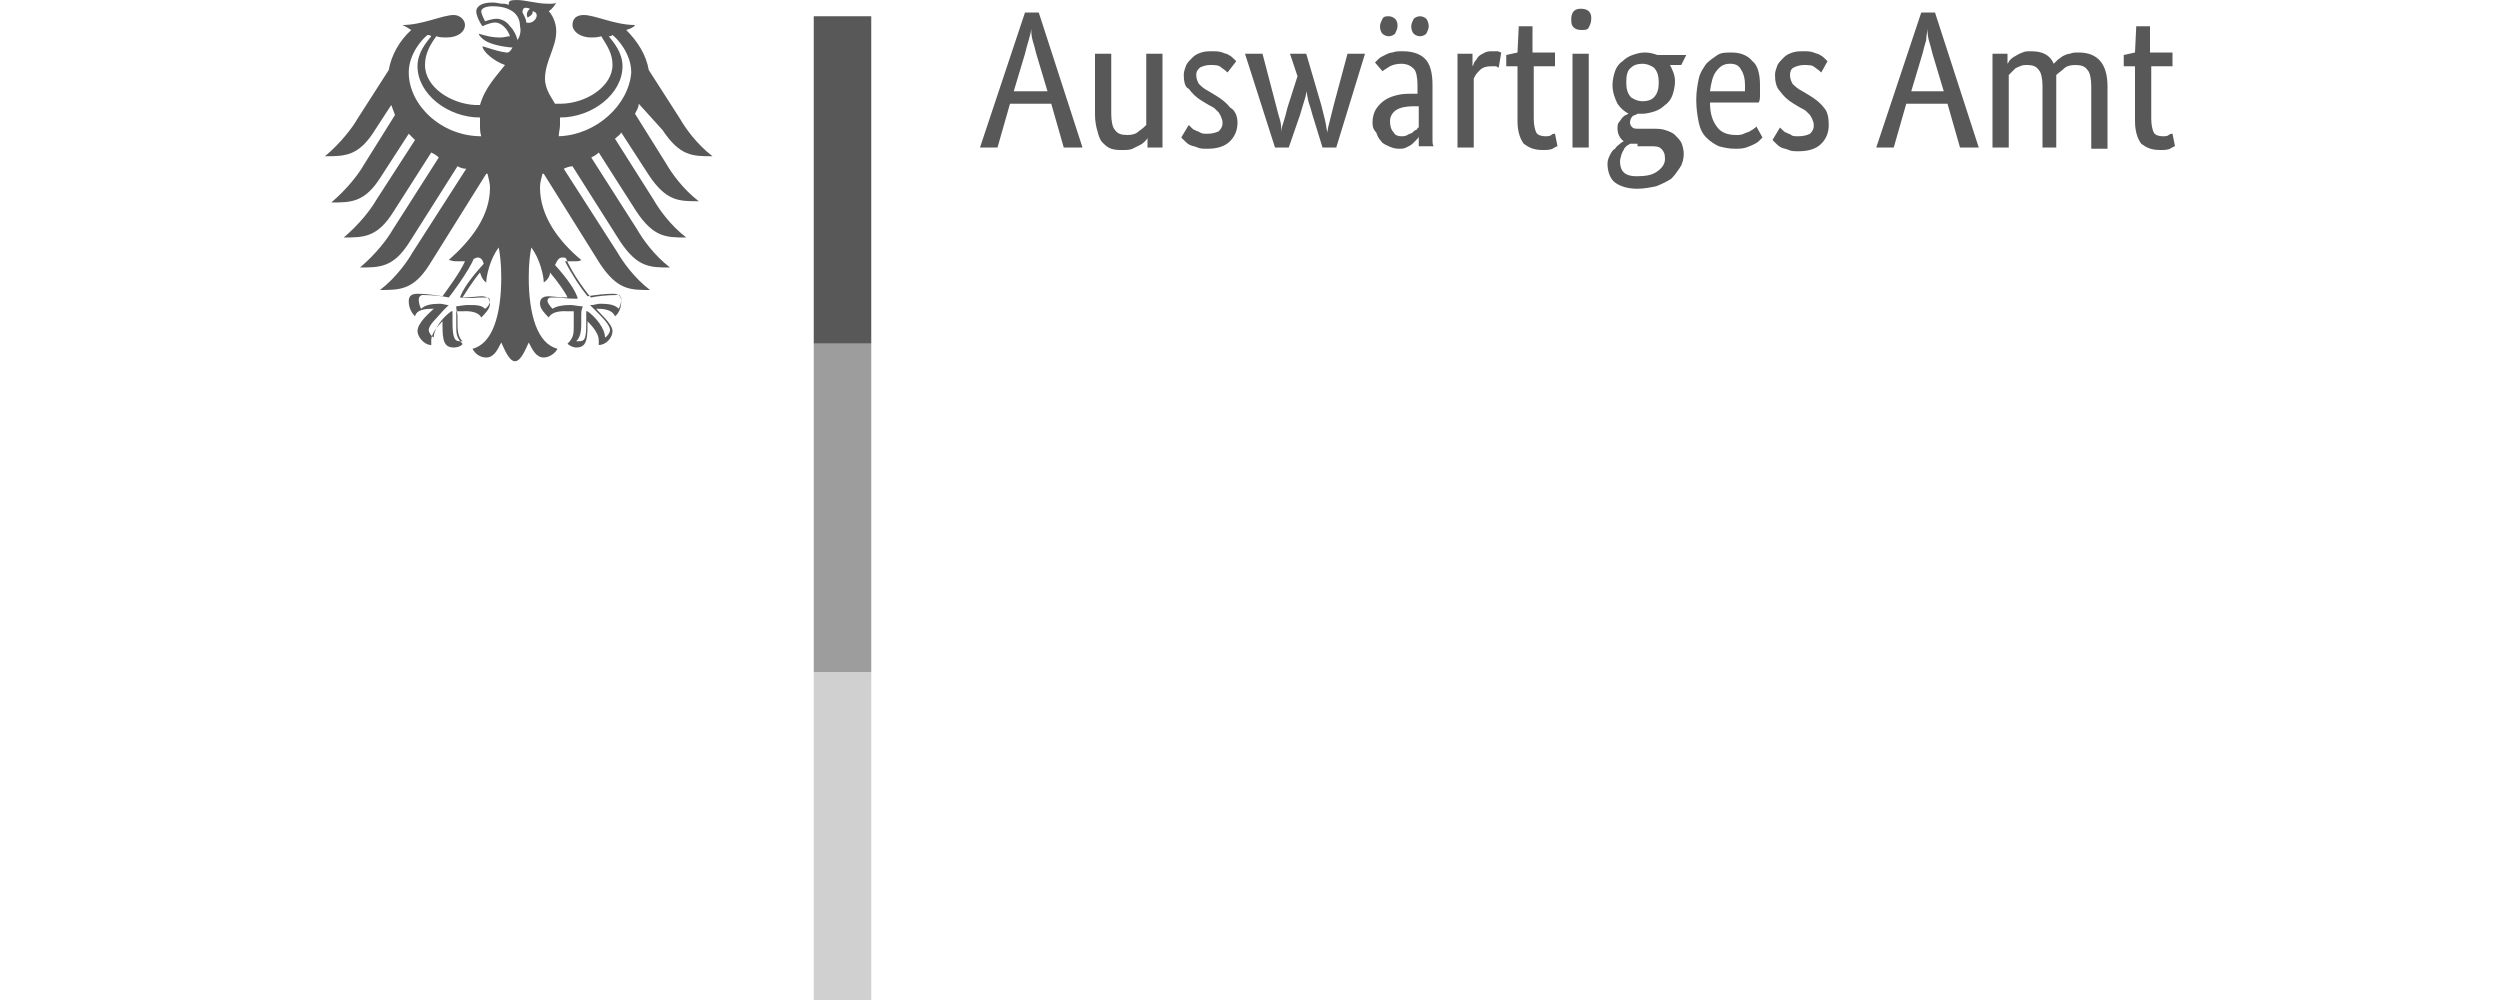
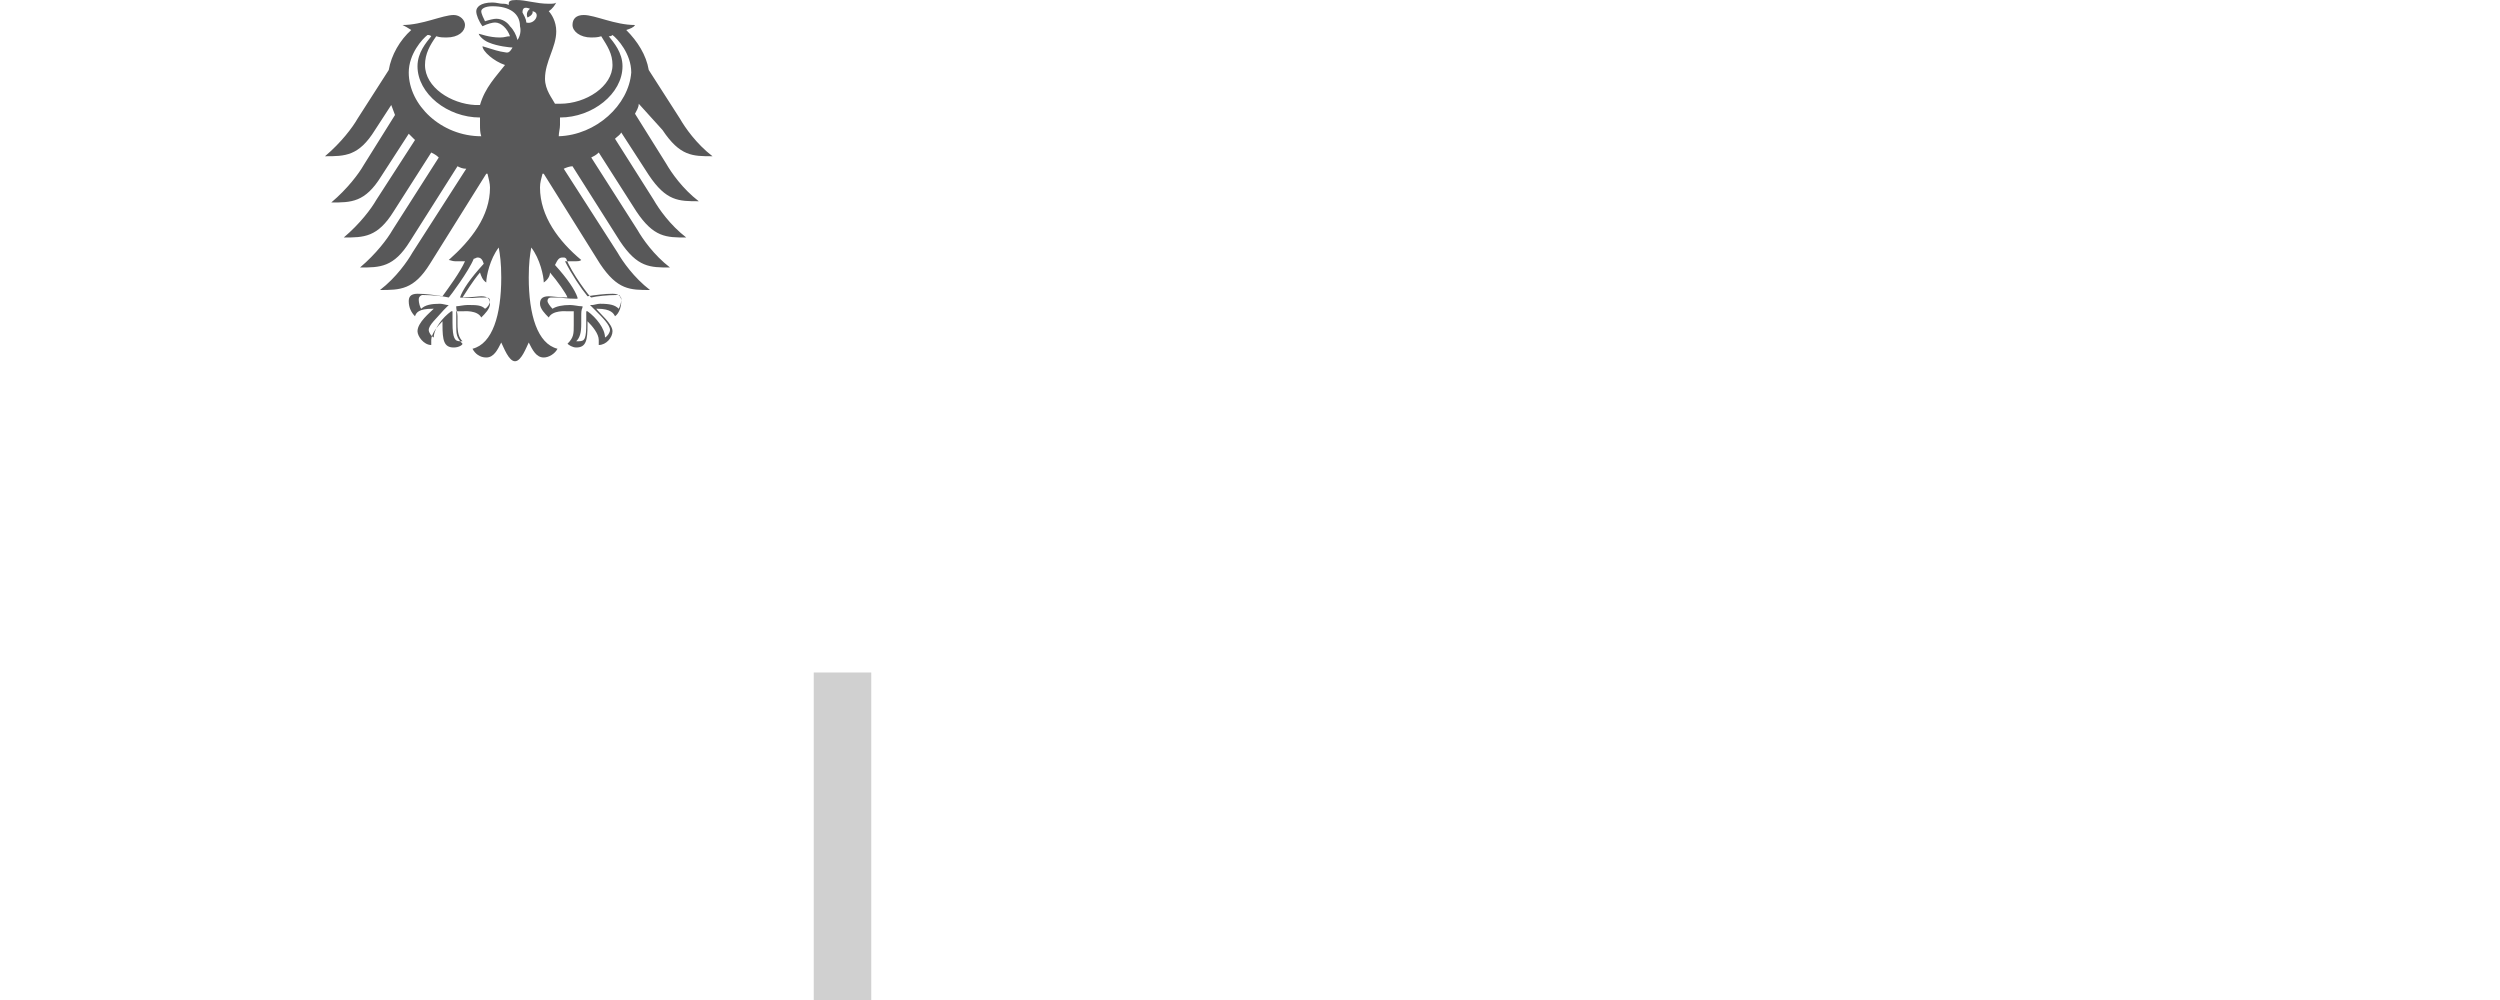
<svg xmlns="http://www.w3.org/2000/svg" version="1.1" id="Ebene_1" x="0px" y="0px" viewBox="0 0 200 80" style="enable-background:new 0 0 200 80;" xml:space="preserve">
  <style type="text/css">
	.st0{fill:#585859;}
	.st1{fill:#9D9D9D;}
	.st2{fill:#D0D0D0;}
</style>
  <g>
-     <path class="st0" d="M86.6,11.8h-1.5l-1-3.5h-3.3l-1,3.5h-1.4L82,1h1.1L86.6,11.8z M83.8,7.3l-0.9-3c-0.1-0.4-0.2-0.8-0.3-1.1   c-0.1-0.4-0.1-0.7-0.1-0.9h0c0,0.2-0.1,0.5-0.2,0.9c-0.1,0.3-0.2,0.7-0.3,1.1l-0.9,3H83.8z M93,11.8h-1.2v-0.8h0   c0,0.1-0.1,0.2-0.2,0.3c-0.1,0.1-0.2,0.2-0.4,0.3c-0.2,0.1-0.4,0.2-0.6,0.3c-0.2,0.1-0.5,0.1-0.8,0.1c-0.3,0-0.6,0-0.9-0.1   c-0.3-0.1-0.5-0.3-0.7-0.5c-0.2-0.2-0.3-0.5-0.4-0.9c-0.1-0.3-0.2-0.8-0.2-1.3V4.3h1.3v4.8c0,0.6,0.1,1.1,0.3,1.3   c0.2,0.3,0.5,0.4,1,0.4c0.4,0,0.7-0.1,0.9-0.3c0.3-0.2,0.5-0.4,0.6-0.5V4.3H93V11.8z M98.2,5.8c-0.1-0.1-0.2-0.2-0.5-0.4   c-0.2-0.2-0.5-0.2-0.9-0.2c-0.3,0-0.6,0.1-0.8,0.2c-0.2,0.2-0.3,0.3-0.3,0.6c0,0.3,0.1,0.5,0.2,0.7c0.2,0.2,0.4,0.4,0.8,0.6   l0.5,0.3c0.5,0.3,0.9,0.6,1.2,1C98.8,8.8,99,9.3,99,9.8c0,0.6-0.2,1.1-0.6,1.5c-0.4,0.4-1,0.6-1.8,0.6c-0.3,0-0.6,0-0.8-0.1   c-0.2-0.1-0.4-0.1-0.6-0.2c-0.2-0.1-0.3-0.2-0.4-0.3c-0.1-0.1-0.2-0.2-0.3-0.3l0.6-1c0.1,0.1,0.1,0.1,0.2,0.2   c0.1,0.1,0.2,0.2,0.3,0.2c0.1,0.1,0.3,0.1,0.4,0.2c0.2,0.1,0.3,0.1,0.6,0.1c0.4,0,0.7-0.1,0.9-0.2c0.2-0.2,0.3-0.4,0.3-0.6   c0-0.2,0-0.3-0.1-0.5c0-0.1-0.1-0.2-0.2-0.4c-0.1-0.1-0.2-0.2-0.3-0.3c-0.1-0.1-0.3-0.2-0.5-0.3l-0.5-0.3c-0.5-0.3-0.8-0.6-1.1-1   C94.8,7,94.7,6.5,94.7,6c0-0.3,0.1-0.5,0.2-0.8c0.1-0.2,0.3-0.4,0.5-0.6c0.2-0.2,0.4-0.3,0.7-0.4c0.3-0.1,0.6-0.1,0.9-0.1   c0.3,0,0.5,0,0.8,0.1c0.2,0.1,0.4,0.1,0.5,0.2c0.2,0.1,0.3,0.2,0.4,0.3c0.1,0.1,0.2,0.2,0.2,0.2L98.2,5.8z M109.2,4.3l-2.3,7.5   h-1.1l-0.8-2.6c-0.1-0.4-0.2-0.7-0.3-1c-0.1-0.3-0.1-0.6-0.2-0.9h0c0,0.3-0.1,0.6-0.2,0.9c-0.1,0.3-0.2,0.7-0.3,1l-0.9,2.6H102   l-2.4-7.5h1.4l1.1,4.2c0.1,0.4,0.2,0.8,0.3,1.1c0.1,0.3,0.1,0.7,0.1,1h0c0-0.3,0.1-0.6,0.2-0.9c0.1-0.3,0.2-0.7,0.3-1.1l0.8-2.5   l-0.6-1.8h1.3l1.2,4.1c0.1,0.4,0.2,0.8,0.3,1.2c0.1,0.4,0.1,0.7,0.2,1h0c0-0.3,0.1-0.6,0.2-1c0.1-0.4,0.2-0.8,0.3-1.2l1.1-4.1   H109.2z M109.8,9.8c0-0.4,0.1-0.8,0.3-1.1c0.2-0.3,0.4-0.5,0.7-0.7c0.3-0.2,0.6-0.3,1-0.4c0.4-0.1,0.8-0.1,1.2-0.1h0.4V6.8   c0-0.6-0.1-1.1-0.3-1.3c-0.2-0.2-0.5-0.4-1-0.4c-0.4,0-0.7,0.1-0.9,0.2c-0.3,0.2-0.5,0.3-0.6,0.4L110,5c0.1-0.1,0.2-0.2,0.3-0.3   c0.1-0.1,0.3-0.2,0.5-0.3c0.2-0.1,0.4-0.2,0.6-0.2c0.2-0.1,0.5-0.1,0.8-0.1c0.8,0,1.4,0.2,1.8,0.6s0.6,1.1,0.6,2.1v3.4   c0,0.3,0,0.6,0,0.9c0,0.3,0,0.5,0.1,0.6h-1.2l0-0.8h0c0,0.1-0.1,0.2-0.2,0.3c-0.1,0.1-0.2,0.2-0.3,0.3c-0.1,0.1-0.3,0.2-0.5,0.3   c-0.2,0.1-0.4,0.1-0.6,0.1c-0.3,0-0.6-0.1-0.8-0.2c-0.2-0.1-0.5-0.2-0.6-0.4c-0.2-0.2-0.3-0.4-0.4-0.7   C109.9,10.4,109.8,10.2,109.8,9.8z M112.1,10.9c0.2,0,0.3,0,0.5-0.1c0.1-0.1,0.3-0.1,0.4-0.2c0.1-0.1,0.2-0.2,0.3-0.2   c0.1-0.1,0.1-0.2,0.2-0.2V8.5l-0.4,0c-0.6,0-1.1,0.1-1.4,0.3c-0.3,0.2-0.5,0.5-0.5,0.9c0,0.4,0.1,0.7,0.3,0.9   C111.6,10.8,111.8,10.9,112.1,10.9z M111.8,2.1c0,0.2-0.1,0.4-0.2,0.6c-0.1,0.1-0.3,0.2-0.5,0.2s-0.4-0.1-0.5-0.2   c-0.1-0.1-0.2-0.3-0.2-0.6c0-0.2,0.1-0.4,0.2-0.6s0.3-0.2,0.5-0.2s0.4,0.1,0.5,0.2C111.8,1.7,111.8,1.9,111.8,2.1z M114.3,2.1   c0,0.2-0.1,0.4-0.2,0.6c-0.1,0.1-0.3,0.2-0.5,0.2c-0.2,0-0.4-0.1-0.5-0.2c-0.1-0.1-0.2-0.3-0.2-0.6c0-0.2,0.1-0.4,0.2-0.6   c0.1-0.1,0.3-0.2,0.5-0.2c0.2,0,0.4,0.1,0.5,0.2S114.3,1.9,114.3,2.1z M119.9,5.4c0,0-0.1,0-0.2-0.1c-0.1,0-0.2,0-0.4,0   c-0.4,0-0.7,0.1-0.9,0.3c-0.2,0.2-0.4,0.4-0.5,0.7v5.5h-1.3V4.3h1.2v1h0c0.1-0.1,0.1-0.3,0.2-0.4c0.1-0.1,0.2-0.3,0.3-0.4   c0.1-0.1,0.3-0.2,0.5-0.3c0.2-0.1,0.4-0.1,0.6-0.1c0.2,0,0.3,0,0.4,0c0.1,0,0.2,0.1,0.3,0.1L119.9,5.4z M124.4,5.3h-1.7v4.2   c0,0.5,0.1,0.9,0.2,1.1c0.1,0.2,0.4,0.3,0.7,0.3c0.2,0,0.4,0,0.5-0.1c0.1-0.1,0.2-0.1,0.3-0.1l0.2,1c-0.1,0-0.2,0.1-0.4,0.2   c-0.2,0.1-0.5,0.1-0.8,0.1c-0.7,0-1.1-0.2-1.5-0.5c-0.3-0.4-0.5-1-0.5-1.8V5.3h-0.9V4.4l0.9-0.2l0.1-2.1h1.1v2.1h1.8L124.4,5.3z    M127.1,11.8h-1.3V4.3h1.3V11.8z M126.5,2.4c-0.3,0-0.5-0.1-0.6-0.2c-0.2-0.2-0.2-0.4-0.2-0.7c0-0.3,0.1-0.5,0.2-0.6   c0.2-0.2,0.4-0.2,0.6-0.2c0.3,0,0.5,0.1,0.6,0.2c0.2,0.2,0.2,0.4,0.2,0.6c0,0.3-0.1,0.5-0.2,0.7C127,2.4,126.8,2.4,126.5,2.4z    M134.5,5.2h-0.9c0.2,0.4,0.4,0.8,0.4,1.3c0,0.4-0.1,0.8-0.2,1.1c-0.1,0.3-0.3,0.6-0.6,0.8c-0.2,0.2-0.5,0.4-0.8,0.5   c-0.3,0.1-0.7,0.2-1,0.2h-0.2c-0.1,0-0.1,0-0.2,0c-0.1,0.1-0.3,0.1-0.4,0.2c-0.1,0.1-0.2,0.3-0.2,0.5c0,0.2,0.1,0.3,0.2,0.4   c0.1,0.1,0.3,0.1,0.6,0.1h1c0.4,0,0.7,0,1,0.1c0.3,0.1,0.6,0.2,0.8,0.4c0.2,0.2,0.4,0.4,0.5,0.6c0.1,0.2,0.2,0.6,0.2,0.9   c0,0.4-0.1,0.8-0.3,1.1c-0.2,0.3-0.4,0.6-0.7,0.9c-0.3,0.2-0.7,0.4-1.2,0.6c-0.5,0.1-1,0.2-1.5,0.2c-0.8,0-1.4-0.2-1.8-0.5   c-0.4-0.3-0.6-0.9-0.6-1.5c0-0.3,0.1-0.5,0.2-0.7c0.1-0.2,0.2-0.4,0.4-0.5c0.1-0.2,0.3-0.3,0.4-0.4c0.1-0.1,0.3-0.2,0.3-0.2v0   c-0.3-0.2-0.5-0.6-0.5-1c0-0.2,0-0.4,0.1-0.5c0.1-0.1,0.2-0.3,0.3-0.4c0.1-0.1,0.2-0.2,0.3-0.2c0.1-0.1,0.2-0.1,0.2-0.1v0   c-0.4-0.2-0.7-0.5-0.9-0.8c-0.2-0.4-0.4-0.9-0.4-1.5c0-0.4,0.1-0.8,0.2-1.1c0.1-0.3,0.3-0.6,0.6-0.8c0.2-0.2,0.5-0.4,0.8-0.5   c0.3-0.1,0.6-0.2,1-0.2s0.7,0.1,1,0.2h2.3L134.5,5.2z M131,11.5c-0.2,0-0.4,0-0.6,0c-0.1,0.1-0.2,0.1-0.3,0.2   c-0.1,0.1-0.2,0.2-0.2,0.3c-0.1,0.1-0.1,0.2-0.2,0.4c0,0.1-0.1,0.3-0.1,0.5c0,0.8,0.4,1.2,1.3,1.2c0.8,0,1.3-0.1,1.7-0.4   c0.4-0.3,0.6-0.6,0.6-1c0-0.4-0.1-0.6-0.3-0.8c-0.2-0.2-0.5-0.2-0.9-0.2H131z M132.7,6.6c0-0.5-0.1-0.9-0.4-1.2   c-0.3-0.2-0.6-0.3-0.9-0.3c-0.4,0-0.7,0.1-0.9,0.3c-0.3,0.2-0.4,0.6-0.4,1.2c0,0.5,0.1,0.9,0.4,1.2c0.3,0.2,0.6,0.3,0.9,0.3   c0.4,0,0.7-0.1,0.9-0.3C132.6,7.5,132.7,7.1,132.7,6.6z M140.8,6.8c0,0.3,0,0.6,0,0.8c0,0.2,0,0.4-0.1,0.6h-3.9   c0,0.9,0.2,1.5,0.6,2c0.3,0.4,0.8,0.6,1.5,0.6c0.2,0,0.4,0,0.6-0.1s0.3-0.1,0.5-0.2c0.1-0.1,0.2-0.1,0.3-0.2   c0.1-0.1,0.2-0.1,0.2-0.2l0.5,0.9c-0.1,0.1-0.1,0.1-0.2,0.2c-0.1,0.1-0.2,0.2-0.4,0.3c-0.2,0.1-0.4,0.2-0.7,0.3   c-0.3,0.1-0.6,0.1-0.9,0.1c-0.5,0-0.9-0.1-1.3-0.2c-0.4-0.2-0.7-0.4-1-0.7c-0.3-0.3-0.5-0.7-0.6-1.2c-0.1-0.5-0.2-1.1-0.2-1.8   c0-0.7,0.1-1.2,0.2-1.7s0.4-0.9,0.6-1.2c0.3-0.3,0.6-0.5,0.9-0.7c0.3-0.2,0.7-0.2,1.1-0.2c0.7,0,1.3,0.2,1.7,0.7   C140.6,5.2,140.8,5.9,140.8,6.8z M138.4,5.1c-0.5,0-0.8,0.2-1.1,0.6c-0.3,0.4-0.4,0.9-0.5,1.6h2.8c0-0.1,0-0.1,0-0.2   c0-0.1,0-0.2,0-0.3c0-0.5-0.1-0.9-0.3-1.2C139.1,5.2,138.8,5.1,138.4,5.1z M145.7,5.8c-0.1-0.1-0.2-0.2-0.5-0.4   c-0.2-0.2-0.5-0.2-0.9-0.2c-0.3,0-0.6,0.1-0.8,0.2s-0.3,0.3-0.3,0.6c0,0.3,0.1,0.5,0.2,0.7c0.2,0.2,0.4,0.4,0.8,0.6l0.5,0.3   c0.5,0.3,0.9,0.6,1.2,1c0.3,0.3,0.4,0.8,0.4,1.4c0,0.6-0.2,1.1-0.6,1.5c-0.4,0.4-1,0.6-1.8,0.6c-0.3,0-0.6,0-0.8-0.1   c-0.2-0.1-0.4-0.1-0.6-0.2c-0.2-0.1-0.3-0.2-0.4-0.3c-0.1-0.1-0.2-0.2-0.3-0.3l0.6-1c0.1,0.1,0.1,0.1,0.2,0.2   c0.1,0.1,0.2,0.2,0.3,0.2c0.1,0.1,0.3,0.1,0.4,0.2s0.3,0.1,0.6,0.1c0.4,0,0.7-0.1,0.9-0.2c0.2-0.2,0.3-0.4,0.3-0.6   c0-0.2,0-0.3-0.1-0.5c0-0.1-0.1-0.2-0.2-0.4c-0.1-0.1-0.2-0.2-0.3-0.3c-0.1-0.1-0.3-0.2-0.5-0.3l-0.5-0.3c-0.5-0.3-0.8-0.6-1.1-1   c-0.3-0.3-0.4-0.8-0.4-1.3c0-0.3,0.1-0.5,0.2-0.8c0.1-0.2,0.3-0.4,0.5-0.6c0.2-0.2,0.4-0.3,0.7-0.4c0.3-0.1,0.6-0.1,0.9-0.1   c0.3,0,0.5,0,0.8,0.1c0.2,0.1,0.4,0.1,0.5,0.2c0.2,0.1,0.3,0.2,0.4,0.3c0.1,0.1,0.2,0.2,0.2,0.2L145.7,5.8z M158.3,11.8h-1.5   l-1-3.5h-3.3l-1,3.5h-1.4L153.7,1h1.1L158.3,11.8z M155.5,7.3l-0.9-3c-0.1-0.4-0.2-0.8-0.3-1.1c-0.1-0.4-0.1-0.7-0.1-0.9h0   c0,0.2-0.1,0.5-0.1,0.9c-0.1,0.3-0.2,0.7-0.3,1.1l-0.9,3H155.5z M163.4,11.8V6.9c0-0.6-0.1-1.1-0.3-1.3c-0.2-0.3-0.5-0.4-0.9-0.4   c-0.2,0-0.4,0-0.6,0.1c-0.2,0.1-0.3,0.1-0.4,0.2c-0.1,0.1-0.2,0.2-0.3,0.3c-0.1,0.1-0.2,0.2-0.2,0.2v5.8h-1.3V4.3h1.2v0.8h0   c0.1-0.1,0.1-0.2,0.2-0.3c0.1-0.1,0.2-0.2,0.4-0.3c0.2-0.1,0.3-0.2,0.6-0.3c0.2-0.1,0.4-0.1,0.7-0.1c0.9,0,1.5,0.3,1.8,1   c0.1-0.1,0.2-0.2,0.3-0.3c0.1-0.1,0.3-0.2,0.4-0.3c0.2-0.1,0.4-0.2,0.6-0.2c0.2-0.1,0.4-0.1,0.7-0.1c1.5,0,2.3,0.9,2.3,2.7v5h-1.3   V6.9c0-0.6-0.1-1.1-0.3-1.3c-0.2-0.3-0.5-0.4-1-0.4c-0.4,0-0.7,0.1-0.9,0.3c-0.2,0.2-0.4,0.3-0.6,0.5c0,0.1,0,0.2,0,0.4   c0,0.1,0,0.3,0,0.4v5H163.4z M173.8,5.3h-1.7v4.2c0,0.5,0.1,0.9,0.2,1.1c0.1,0.2,0.4,0.3,0.7,0.3c0.2,0,0.4,0,0.5-0.1   c0.1-0.1,0.2-0.1,0.3-0.1l0.2,1c-0.1,0-0.2,0.1-0.4,0.2c-0.2,0.1-0.5,0.1-0.8,0.1c-0.7,0-1.1-0.2-1.5-0.5c-0.3-0.4-0.5-1-0.5-1.8   V5.3h-0.9V4.4l0.9-0.2l0.1-2.1h1.1v2.1h1.8L173.8,5.3z" />
    <path class="st0" d="M44.7,10.9c0-0.3,0.1-0.6,0.1-0.9c0-0.2,0-0.4,0-0.6c2.6,0,5-1.9,5-4.1c0-1.1-0.7-1.9-1.1-2.4   c0.1,0,0.2,0,0.3-0.1c0.4,0.3,1.5,1.5,1.5,3C50.3,8.4,47.7,10.8,44.7,10.9z M42.1,1.8c0-0.3-0.2-0.6-0.3-0.8c0-0.3,0.1-0.5,0.6-0.3   C42,1,42.2,1.4,42.2,1.4s0.5-0.2,0.4-0.5C43.3,1,42.8,2,42.1,1.8z M41.4,3.2c-0.1-0.4-0.3-0.8-0.6-1.1c-0.2-0.3-0.6-0.6-1.1-0.6   c-0.2,0-0.6,0.1-0.9,0.2c-0.1-0.2-0.3-0.6-0.3-0.8c0-0.2,0.3-0.4,0.9-0.4c1.4,0,2.2,0.6,2.2,1.6C41.7,2.5,41.6,2.9,41.4,3.2z    M45,20.6c0.2,0,0.2,0,0.3,0.1c0.4,1.1,1.9,3.1,2,3.1l0,0l0,0c0.4-0.1,1.3-0.2,2.1-0.2h0c0.1,0,0.2,0,0.2,0.1   c0.1,0.1,0.1,0.1,0.1,0.3c0,0.2-0.1,0.5-0.2,0.7c-0.3-0.3-0.7-0.4-1.5-0.4c-0.2,0-0.5,0.1-0.6,0.1l-0.1,0l-0.1,0l0.4,0.4   c0.6,0.6,1.2,1.2,1.2,1.6c0,0.2-0.2,0.5-0.4,0.6c0-0.7-0.7-1.6-1.4-2.1l-0.1,0l0,0.2c0,0.2,0,0.4,0,0.7c0,1.3-0.1,1.5-0.6,1.5   c-0.1,0-0.2,0-0.2,0c0.3-0.3,0.4-0.7,0.4-1.4l0-0.3l0-0.3c0-0.3,0-0.5,0.1-0.7l0-0.1l-0.1,0c-0.2,0-0.6-0.1-0.9-0.1   c-0.6,0-1.1,0.1-1.4,0.3c-0.2-0.2-0.4-0.5-0.4-0.6c0-0.3,0.2-0.3,0.4-0.3c0.1,0,0.2,0,0.4,0c0.3,0,0.7,0.1,1.5,0.1h0.1l0-0.1   c-0.2-0.6-0.8-1.5-1.8-2.6C44.6,20.8,44.7,20.6,45,20.6z M36.8,23.8L36.8,23.8L36.8,23.8c0.9,0.1,1.3,0,1.6,0c0.1,0,0.2,0,0.4,0   c0.2,0,0.4,0,0.4,0.3c0,0.2-0.2,0.5-0.4,0.6c-0.3-0.3-0.7-0.3-1.4-0.3c-0.3,0-0.7,0.1-0.9,0.1l0,0l0,0l0,0.1c0,0.2,0.1,0.4,0.1,0.7   l0,0.3l0,0.3c0,0.7,0.1,1.1,0.4,1.4c-0.1,0-0.2,0-0.2,0c-0.4,0-0.6-0.2-0.6-1.5c0-0.3,0-0.5,0-0.7l0-0.2l-0.1,0   c-0.7,0.5-1.4,1.4-1.4,2.1c-0.2-0.1-0.4-0.4-0.4-0.6c0-0.4,0.6-0.9,1.2-1.6l0.4-0.4l-0.1,0c-0.1,0-0.4-0.1-0.6-0.1   c-0.7,0-1.2,0.1-1.5,0.4c-0.1-0.1-0.2-0.5-0.2-0.7c0-0.1,0-0.2,0.1-0.3c0.1-0.1,0.2-0.1,0.2-0.1h0c0.8,0,1.7,0.1,2.1,0.2l0,0l0,0   c0.1-0.1,1.6-2.1,2-3.1c0.1,0,0.2-0.1,0.3-0.1c0.3,0,0.4,0.2,0.5,0.5C37.6,22.3,37,23.2,36.8,23.8z M32.7,5.8c0-1.5,1.1-2.7,1.5-3   c0.1,0,0.2,0,0.3,0.1c-0.4,0.5-1.1,1.3-1.1,2.4c0,2.2,2.4,4.1,5,4.1c0,0.2,0,0.4,0,0.6c0,0.3,0,0.6,0.1,0.9   C35.3,10.9,32.7,8.4,32.7,5.8z M53,10.4c1.4,2.1,2.4,2.1,4,2.1c-1.3-1-2.2-2.3-2.6-3l-2.5-3.9c-0.2-1.2-0.9-2.3-1.8-3.2   c0.3-0.1,0.6-0.2,0.7-0.4c-1.6,0-3.2-0.8-4.1-0.8c-0.6,0-0.9,0.3-0.9,0.8c0,0.5,0.6,1,1.5,1c0.2,0,0.5,0,0.8-0.1   C48.6,3.7,49,4.3,49,5.2c0,1.7-2.1,3.1-4.2,3.1c-0.1,0-0.2,0-0.4,0c-0.2-0.4-0.8-1.1-0.8-2c0-1.4,0.9-2.5,0.9-3.8   c0-0.8-0.4-1.4-0.6-1.6c0.3-0.2,0.5-0.5,0.6-0.7c-0.1,0.1-0.3,0.1-0.6,0.1c-1,0-1.8-0.3-2.6-0.3c-0.5,0-0.6,0.1-0.6,0.3   c0,0,0,0.1,0,0.1c-0.2-0.1-0.3-0.1-0.5-0.1c-0.2,0-0.5-0.1-0.8-0.1c-1,0-1.3,0.4-1.3,0.7c0,0.3,0.2,0.8,0.5,1.2   c0.4-0.2,0.8-0.3,1-0.3c0.5,0,1,0.5,1.2,1.1c-0.3,0-0.4,0.1-0.8,0.1c-0.9,0-1.6-0.3-1.7-0.3c0,0,0,0,0,0c0,0.1,0.3,0.5,0.8,0.7   c0.7,0.3,1.7,0.4,1.9,0.4c0,0-0.2,0.4-0.4,0.4c0,0-0.1,0-0.1,0c-0.7-0.1-0.9-0.2-1.9-0.5c0,0,0,0,0,0c0,0.4,0.9,1.2,1.8,1.5   c-0.7,0.9-1.6,1.8-2,3.2c-0.1,0-0.2,0-0.4,0C36.1,8.3,34,7,34,5.2c0-0.9,0.4-1.6,0.9-2.3C35.2,3,35.5,3,35.7,3c1,0,1.5-0.5,1.5-1   c0-0.4-0.4-0.8-0.9-0.8c-0.9,0-2.5,0.8-4.1,0.8c0.2,0.1,0.4,0.2,0.7,0.4c-0.9,0.8-1.6,2-1.8,3.2l-2.5,3.9c-0.4,0.7-1.3,1.9-2.6,3   c1.6,0,2.7,0,4-2.1l1.3-2c0.1,0.3,0.2,0.5,0.3,0.8l-2.5,4c-0.4,0.7-1.3,1.9-2.6,3c1.6,0,2.7,0,4-2.1l2.2-3.4   c0.2,0.2,0.3,0.3,0.5,0.5L30.1,16c-0.4,0.7-1.3,1.9-2.6,3c1.6,0,2.7,0,4-2.1l3-4.7c0.2,0.1,0.4,0.2,0.6,0.4l-3.7,5.8   c-0.4,0.7-1.3,1.9-2.6,3c1.6,0,2.7,0,4-2.1l3.8-6c0.2,0.1,0.4,0.2,0.7,0.2l-4.3,6.7c-0.4,0.7-1.3,2-2.6,3c1.6,0,2.7,0,4-2.1   l4.5-7.2c0,0,0.1,0,0.1,0c0.1,0.4,0.2,0.8,0.2,1.1c0,2.3-1.5,4.2-3.3,5.8c0.1,0,0.3,0.1,0.5,0.1c0.4,0,0.6,0,0.8,0   c-0.4,0.9-1.3,2.1-1.8,2.8c-0.6-0.1-1.4-0.2-2-0.2c-0.6,0-0.7,0.3-0.7,0.6c0,0.5,0.2,0.9,0.5,1.2c0.1-0.3,0.3-0.6,1.4-0.6   c0,0,0.1,0,0.1,0c-0.3,0.3-1.3,1.1-1.3,1.8c0,0.4,0.5,1.1,1.1,1.1c0-0.1,0-0.3,0-0.4c0-0.5,0.5-1.1,0.9-1.5c0,0.1,0,0.1,0,0.3   c0,1.2,0.1,1.8,0.9,1.8c0.4,0,0.7-0.2,0.7-0.3c-0.5-0.5-0.5-0.8-0.5-1.5c0-0.2,0-0.4,0-0.6c0-0.2,0-0.4,0-0.5c0.3,0,0.4,0,0.6,0   c0,0,1.1-0.1,1.4,0.5c0.3-0.3,0.7-0.7,0.7-1.1c0-0.3-0.1-0.6-0.7-0.6c-0.2,0-0.9,0.1-1.5,0.1c0.2-0.3,0.8-1.3,1.4-2   c0.1,0.3,0.2,0.6,0.5,0.8c0-0.5,0.3-1.9,1-2.8c0.1,0.6,0.2,1.2,0.2,2.4c0,3-0.7,5.3-2.3,5.7c0.2,0.4,0.6,0.7,1.1,0.7   c0.6,0,0.9-0.6,1.2-1.2c0.2,0.4,0.6,1.5,1.1,1.5s0.9-1.1,1.1-1.5c0.3,0.6,0.6,1.2,1.2,1.2c0.4,0,0.9-0.3,1.1-0.7   c-1.6-0.4-2.3-2.7-2.3-5.7c0-1.2,0.1-1.8,0.2-2.4c0.7,0.9,1,2.3,1,2.8c0.3-0.2,0.5-0.5,0.5-0.8c0.6,0.7,1.3,1.7,1.4,2   c-0.6,0-1.3-0.1-1.5-0.1c-0.6,0-0.7,0.3-0.7,0.6c0,0.4,0.4,0.8,0.7,1.1c0.3-0.6,1.4-0.5,1.4-0.5c0.2,0,0.3,0,0.6,0   c0,0.1,0,0.4,0,0.5c0,0.2,0,0.4,0,0.6c0,0.7,0,1-0.5,1.5c0.1,0.1,0.4,0.3,0.7,0.3c0.8,0,0.9-0.6,0.9-1.8c0-0.1,0-0.1,0-0.3   c0.4,0.4,0.9,1,0.9,1.5c0,0.1,0,0.2,0,0.4c0.6,0,1.1-0.6,1.1-1.1c0-0.6-1-1.4-1.3-1.8c0.1,0,0.1,0,0.1,0c1.1,0,1.3,0.4,1.4,0.6   c0.3-0.2,0.5-0.7,0.5-1.2c0-0.3-0.1-0.6-0.7-0.6c-0.6,0-1.4,0.1-2,0.2c-0.5-0.6-1.3-1.8-1.8-2.8c0.2,0,0.4,0,0.8,0   c0.2,0,0.4,0,0.5-0.1c-1.8-1.5-3.3-3.5-3.3-5.8c0-0.4,0.1-0.7,0.2-1.1c0,0,0.1,0,0.1,0l4.5,7.2c1.4,2.1,2.4,2.1,4,2.1   c-1.3-1-2.2-2.3-2.6-3l-4.3-6.7c0.2-0.1,0.5-0.2,0.7-0.2l3.8,6c1.4,2.1,2.4,2.1,4,2.1c-1.3-1-2.2-2.3-2.6-3l-3.7-5.8   c0.2-0.1,0.4-0.2,0.6-0.4l3,4.7c1.4,2.1,2.4,2.1,4,2.1c-1.3-1-2.2-2.3-2.6-3l-3.1-4.9c0.2-0.2,0.4-0.3,0.5-0.5l2.2,3.4   c1.4,2.1,2.4,2.1,4,2.1c-1.3-1-2.2-2.3-2.6-3l-2.5-4c0.1-0.2,0.3-0.5,0.3-0.8L53,10.4z" />
-     <path class="st0" d="M69.7,27.5h-4.6V1.3h4.6V27.5z" />
-     <path class="st1" d="M69.7,53.8h-4.6V27.5h4.6V53.8z" />
    <path class="st2" d="M69.7,80h-4.6V53.8h4.6V80z" />
  </g>
</svg>